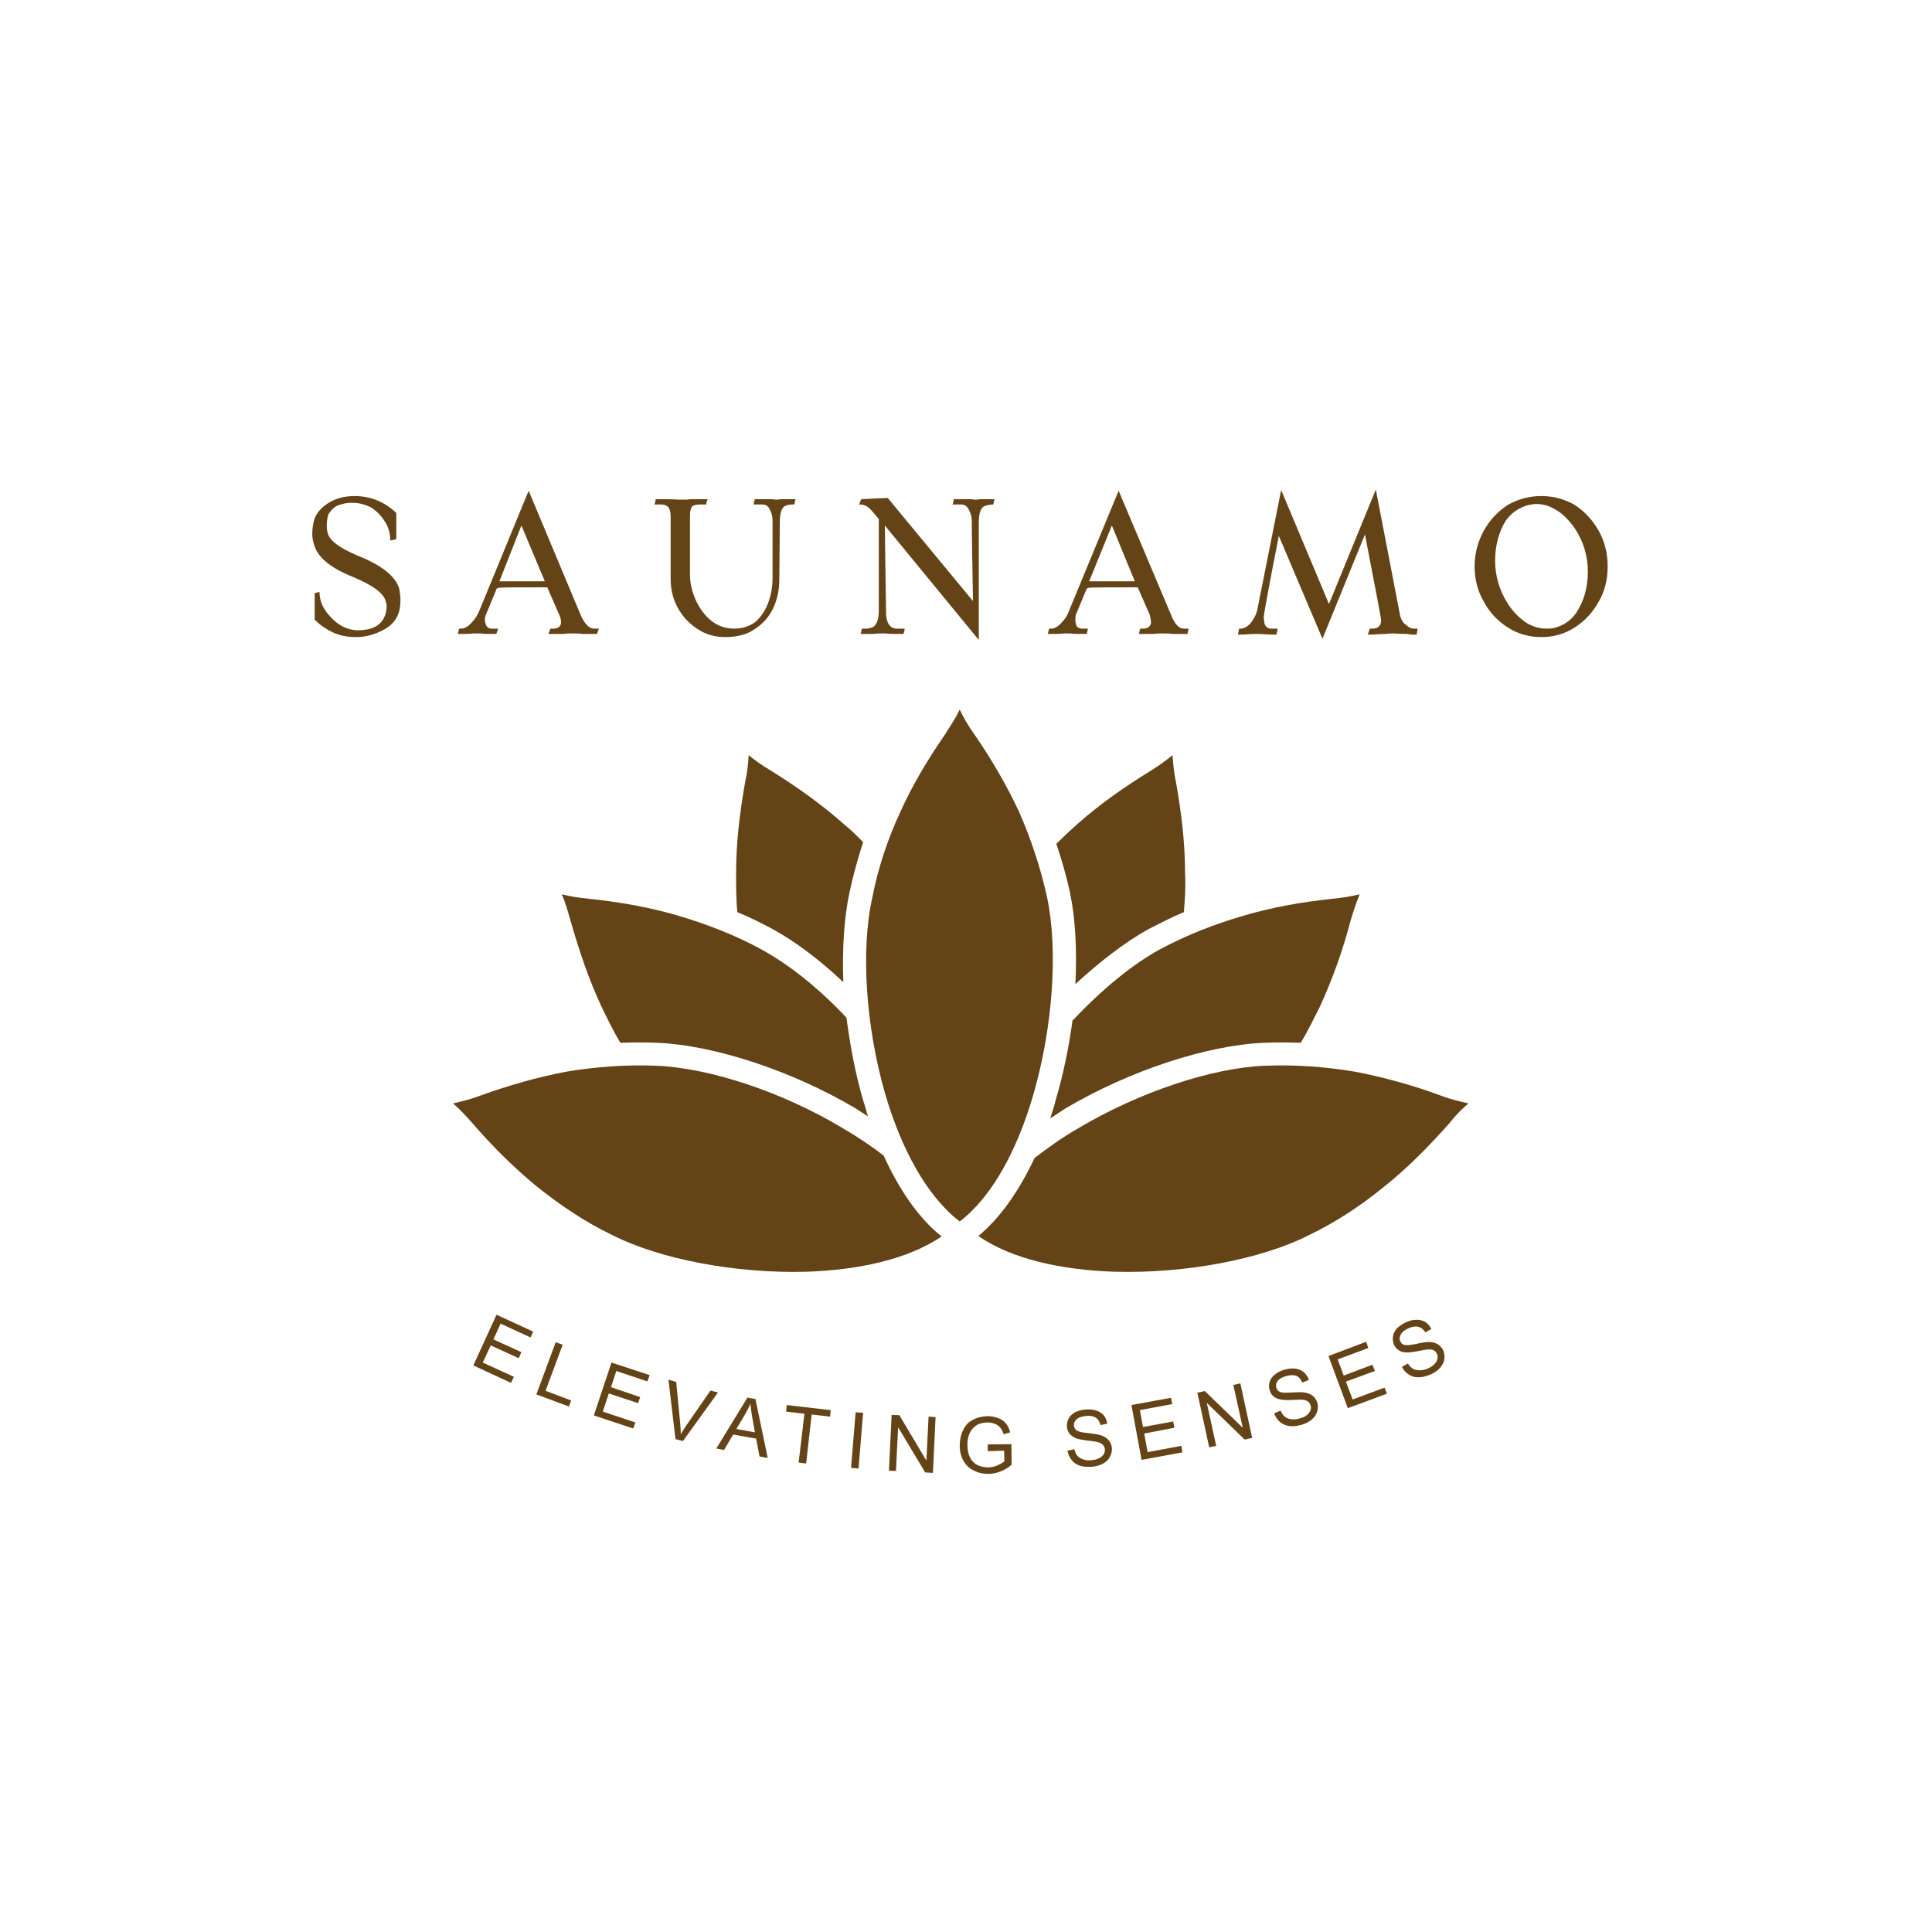
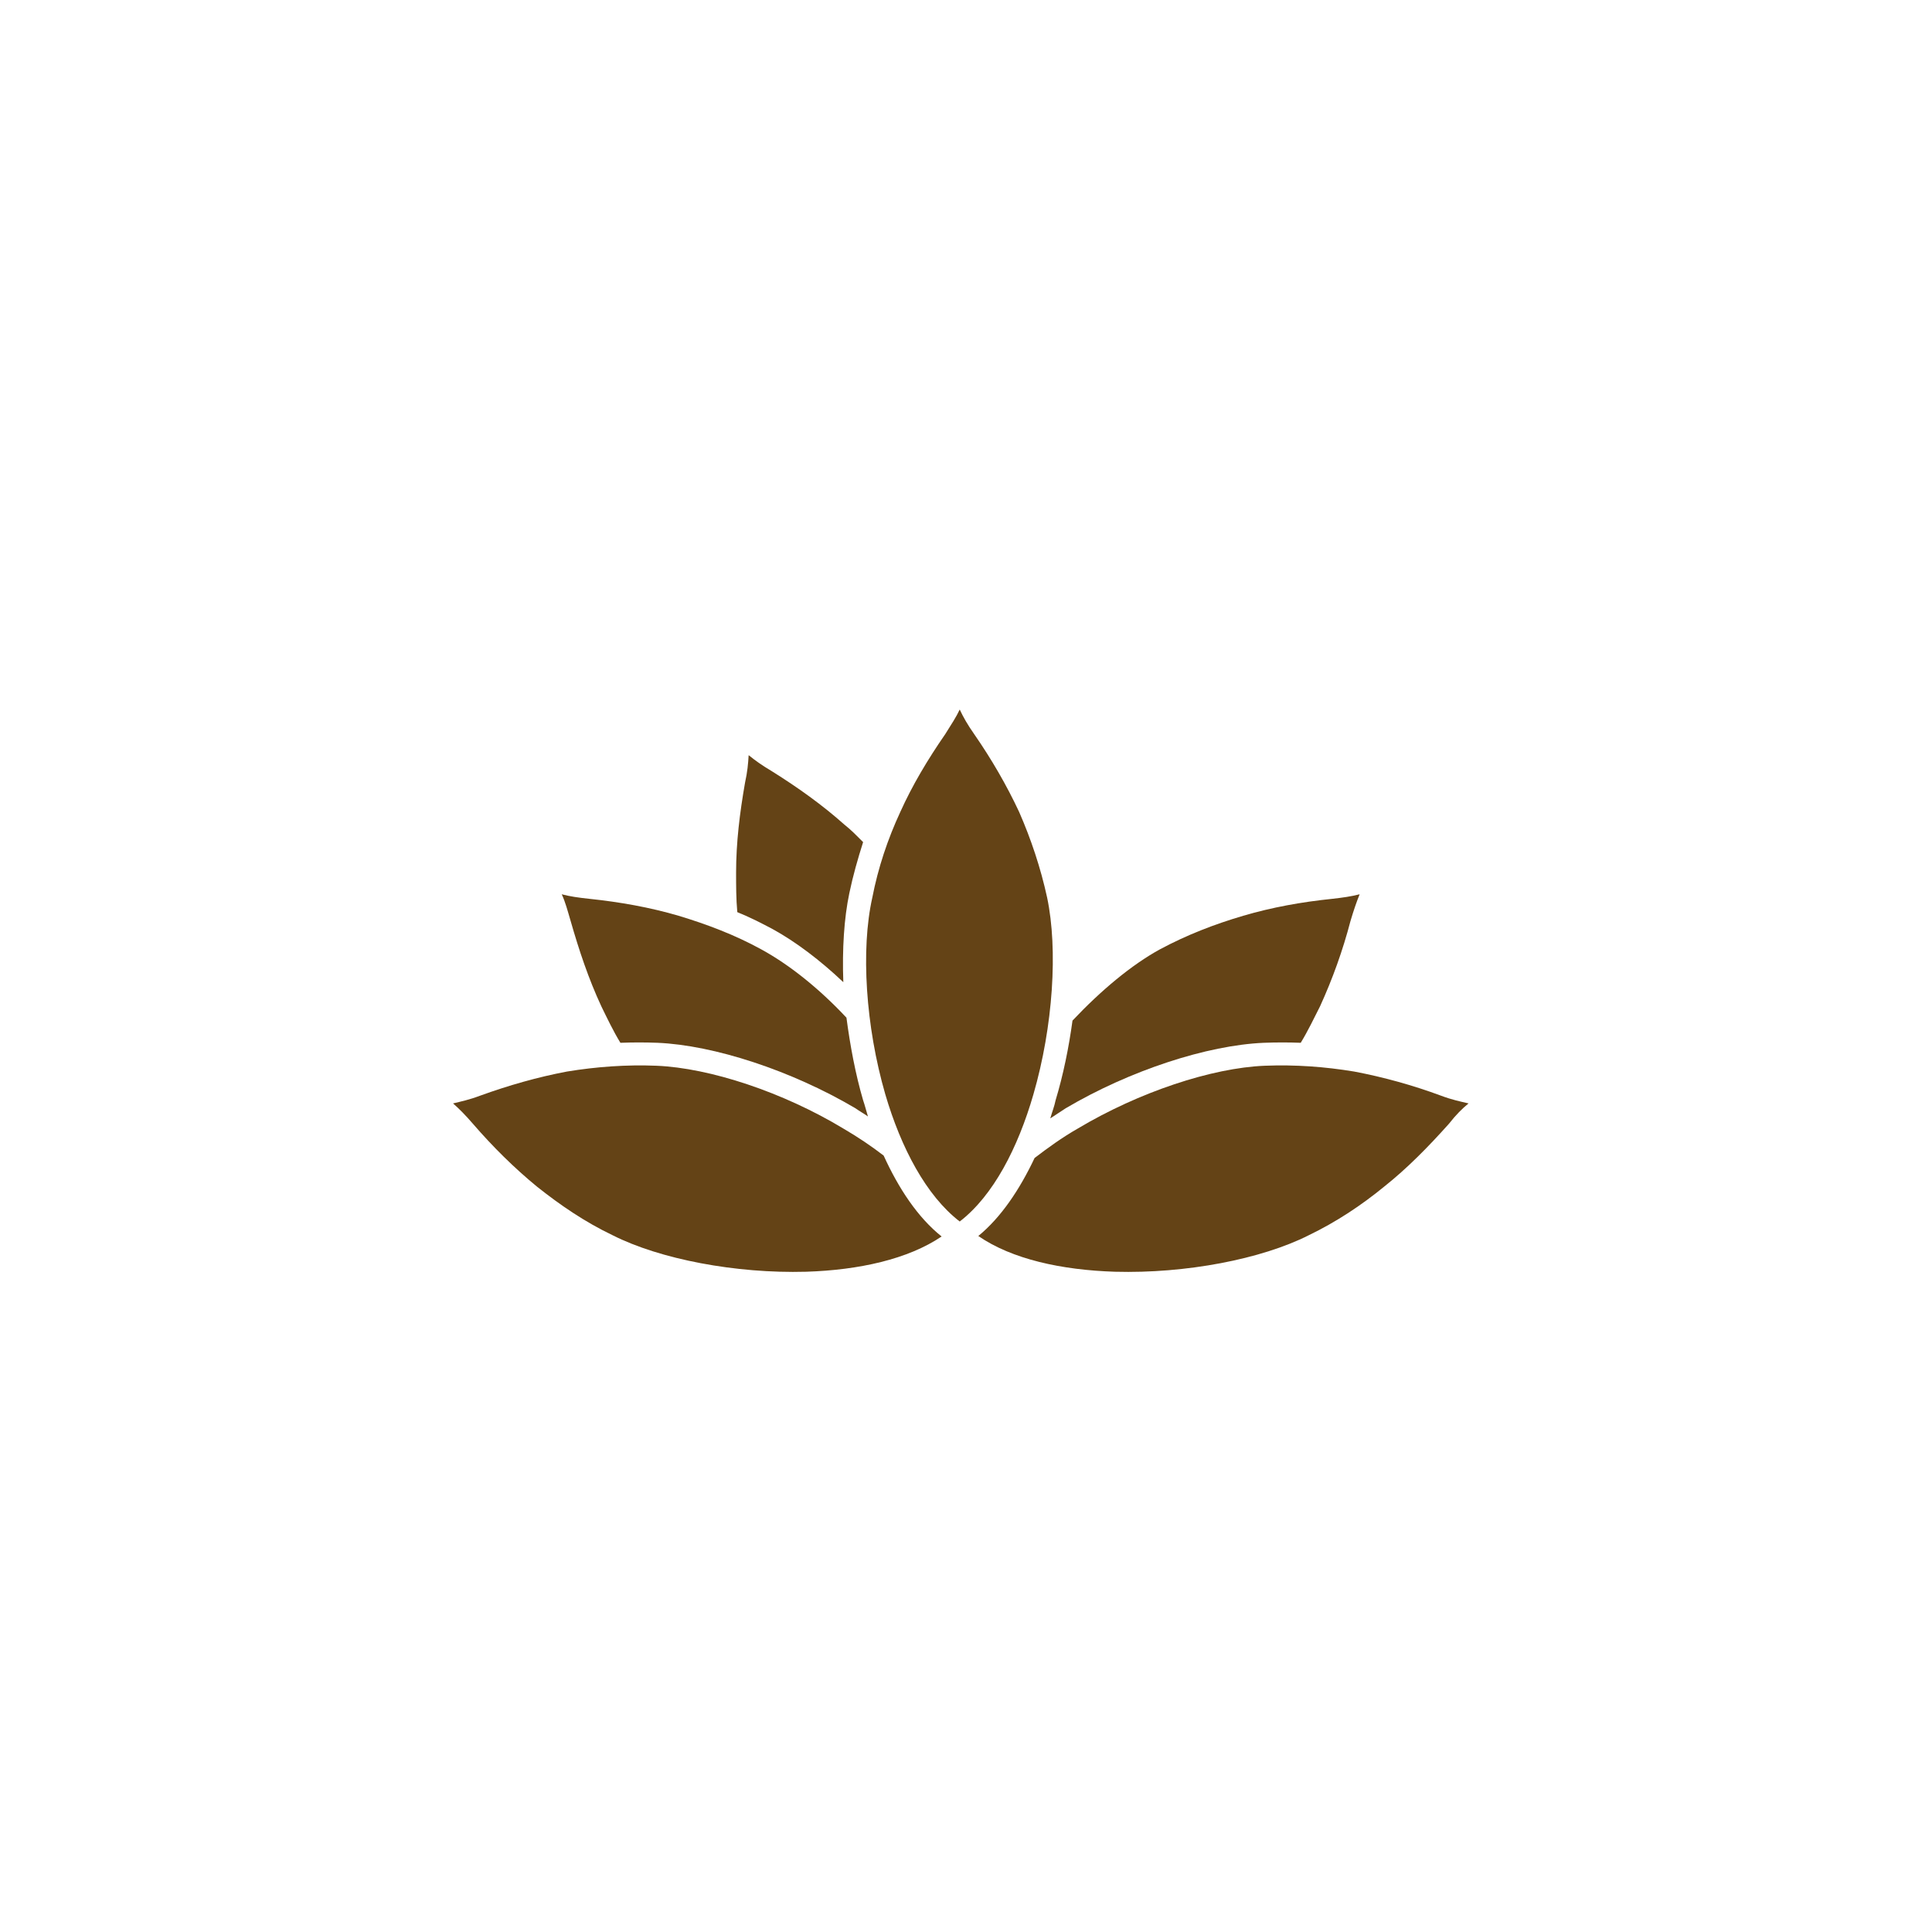
<svg xmlns="http://www.w3.org/2000/svg" viewBox="0 0 8000 8000" style="shape-rendering:geometricPrecision; text-rendering:geometricPrecision; image-rendering:optimizeQuality; fill-rule:evenodd; clip-rule:evenodd" version="1.1" height="8in" width="8in" xml:space="preserve">
  <defs>
    <style type="text/css">
   
    .fil0 {fill:none}
    .fil1 {fill:#644316}
    .fil2 {fill:#644316;fill-rule:nonzero}
   
  </style>
  </defs>
  <g id="Layer_x0020_1">
-     <rect height="8000" width="8000" class="fil0" />
-     <path d="M4870 3241c-10,-45 -12,-80 -15,-114 -27,22 -54,42 -94,67 -109,67 -211,139 -303,221 -27,24 -57,52 -84,79 22,65 42,134 57,204 22,106 29,238 22,377 102,-94 206,-174 303,-228 50,-25 97,-50 146,-70 5,-55 8,-109 5,-164 0,-124 -15,-246 -37,-372l0 0z" class="fil1" />
    <path d="M3100 3127c-2,34 -5,69 -15,114 -22,126 -37,248 -37,372 0,55 0,109 5,164 50,20 99,45 146,70 95,52 197,129 293,220 -5,-136 3,-265 25,-369 15,-72 35,-142 57,-211 -25,-25 -49,-50 -77,-72 -92,-82 -193,-154 -300,-221 -42,-25 -70,-45 -97,-67z" class="fil1" />
    <path d="M2326 3703c15,32 24,67 37,111 35,122 74,239 127,353 24,49 49,102 79,151 52,-2 102,-2 154,0 233,10 553,114 819,271 17,12 35,22 52,34 -7,-22 -12,-44 -20,-67 -32,-109 -54,-228 -69,-342 -114,-122 -239,-221 -353,-283 -109,-60 -226,-104 -342,-139 -119,-35 -244,-57 -368,-70 -47,-5 -82,-10 -116,-19l0 0z" class="fil1" />
    <path d="M5592 3814c13,-44 25,-79 38,-111 -35,9 -70,14 -115,19 -126,13 -248,35 -367,70 -119,35 -233,79 -345,139 -117,64 -243,169 -362,295 -15,110 -38,224 -70,330 -5,25 -15,50 -22,75 22,-15 42,-27 64,-42 266,-157 586,-261 820,-271 52,-2 104,-2 153,0 30,-49 55,-102 80,-151 52,-114 94,-231 126,-353l0 0z" class="fil1" />
    <path d="M6000 4653c29,-37 54,-62 81,-84 -34,-8 -69,-15 -114,-32 -116,-43 -238,-77 -360,-100 -121,-20 -243,-29 -370,-24 -220,9 -521,109 -774,260 -65,37 -124,80 -179,122 -62,131 -139,246 -233,323 139,96 345,141 566,148 293,8 606,-52 802,-151 114,-55 218,-124 312,-201 97,-77 184,-166 269,-261l0 0z" class="fil1" />
    <path d="M1876 4569c25,22 50,47 82,84 82,95 172,184 266,261 97,77 198,146 313,201 196,99 509,159 801,151 219,-7 422,-52 561,-146 -99,-79 -178,-199 -240,-335 -52,-40 -107,-77 -167,-112 -250,-151 -553,-251 -774,-260 -124,-5 -248,4 -370,24 -122,23 -241,57 -360,100 -45,17 -79,24 -112,32l0 0z" class="fil1" />
    <path d="M4034 3040c-28,-40 -45,-70 -60,-102 -15,32 -35,62 -60,102 -72,104 -136,211 -186,322 -52,112 -92,231 -116,355 -48,214 -28,532 54,815 65,221 169,419 308,526 139,-107 241,-305 305,-526 82,-283 102,-601 57,-815 -27,-124 -67,-243 -116,-355 -52,-111 -114,-218 -186,-322l0 0z" class="fil1" />
-     <path d="M1472 2638c-38,0 -70,-8 -95,-20 -27,-13 -52,-30 -74,-52l0 -110 20 -5c0,38 15,72 47,105 32,34 67,52 109,54 57,0 95,-17 112,-54 7,-13 10,-30 10,-47 0,-5 0,-10 -3,-15 -5,-35 -52,-70 -141,-107 -92,-37 -144,-82 -157,-134 -5,-15 -7,-30 -7,-40 0,-30 5,-52 10,-67 7,-17 17,-30 27,-40 35,-34 82,-52 137,-52 67,0 124,23 174,70l0 109 -25 5c0,-30 -8,-57 -23,-79 -15,-25 -34,-43 -57,-58 -25,-12 -49,-19 -77,-19 -10,0 -17,0 -29,2 -10,3 -23,5 -38,12 -12,8 -22,18 -30,30 -7,13 -9,33 -9,55 0,17 5,35 14,47 18,25 55,47 112,72 102,40 159,87 174,137 2,17 5,29 5,39 0,3 0,5 0,10l0 3c0,54 -22,94 -70,119 -37,20 -74,30 -116,30l0 0zm1000 -13l0 0c-20,0 -40,0 -62,0 -7,-2 -20,-2 -35,-2 -10,0 -20,0 -27,0 -7,2 -17,2 -27,2 -13,0 -28,0 -50,0l8 -22 12 0c15,0 25,-5 30,-15 2,-5 2,-7 2,-12 0,-10 -2,-18 -7,-30l-50 -114c-124,0 -191,0 -198,2 -8,0 -13,3 -13,8l-42 101c-3,5 -5,13 -5,20 0,3 0,5 0,10 2,5 2,12 7,20 5,5 10,10 18,10l30 0 -8 22c-35,0 -57,0 -64,-2 -8,0 -13,0 -18,0 -5,0 -7,0 -12,0 -15,2 -37,2 -65,2l5 -22 8 0c15,0 29,-8 44,-25 15,-15 25,-32 33,-52l203 -494 216 516c17,37 35,55 55,55l20 0 -8 22zm-216 -218l0 0 -97 -231 -91 231 188 0zm747 231l0 0c-42,0 -79,-10 -114,-33 -35,-22 -62,-52 -82,-87 -20,-37 -30,-76 -30,-121l0 -258c0,-35 -12,-50 -39,-50l-28 0c3,-10 5,-17 5,-22 40,0 72,0 97,2 5,0 13,0 20,0 10,0 17,0 25,-2 5,0 15,0 25,0 12,0 27,0 49,0 -2,2 -5,10 -7,22l-25 0c-15,0 -25,2 -32,7 -5,5 -10,18 -10,35l0 248c0,15 2,33 5,48 12,54 35,96 67,129 32,32 69,47 112,47 34,0 62,-10 86,-27 23,-20 40,-45 53,-77 12,-33 19,-67 19,-105l0 -238c0,-20 -5,-35 -12,-47 -7,-15 -17,-20 -30,-20l-37 0c2,-5 2,-10 2,-12 3,-3 3,-8 3,-10 37,0 62,0 74,0 8,2 13,2 18,2 5,0 7,0 12,-2 15,0 37,0 65,0l-5 22c-15,0 -25,0 -35,5 -17,5 -25,30 -25,69l-2 234c0,45 -8,84 -25,121 -17,35 -42,65 -77,87 -32,23 -74,33 -122,33l0 0zm1050 12l0 0 0 0 -389 -474c2,201 5,320 5,360 0,17 2,32 10,47 7,12 19,20 32,20l35 0c0,7 -3,15 -5,22 -35,0 -60,0 -72,-2 -8,0 -13,0 -18,0 -5,0 -10,0 -15,0 -5,0 -12,2 -22,2 -10,0 -27,0 -50,0l5 -22 18 0c10,0 17,-3 25,-5 17,-8 27,-30 27,-72l0 -377 -30 -35c-15,-18 -32,-25 -47,-25l-5 0c5,-10 7,-20 10,-22 10,0 47,-3 109,-5l353 427c-3,-164 -5,-273 -5,-333 0,-17 -5,-32 -13,-47 -7,-13 -17,-20 -30,-20l-37 0c3,-7 5,-15 5,-22 37,0 62,0 75,0 7,2 12,2 17,2 5,0 10,0 12,-2 15,0 35,0 65,0l-5 22c-15,0 -25,3 -32,5 -20,5 -28,30 -28,72l0 484 0 0zm864 -25l0 0c-22,0 -42,0 -62,0 -10,-2 -22,-2 -37,-2 -10,0 -17,0 -25,0 -7,2 -17,2 -30,2 -10,0 -27,0 -47,0l5 -22 13 0c14,0 24,-5 29,-15 3,-5 3,-7 3,-12 0,-10 -3,-18 -5,-30l-50 -114c-126,0 -193,0 -201,2 -7,0 -10,3 -12,8l-42 101c-3,5 -3,13 -3,20 0,3 0,5 0,10 0,5 3,12 5,20 5,5 12,10 20,10l27 0 -5 22c-37,0 -59,0 -67,-2 -5,0 -12,0 -17,0 -3,0 -8,0 -10,0 -18,2 -37,2 -67,2l5 -22 10 0c12,0 27,-8 42,-25 15,-15 25,-32 32,-52l204 -494 218 516c15,37 32,55 52,55l20 0 -5 22 0 0zm-218 -218l0 0 -95 -231 -94 231 189 0 0 0zm777 238l0 0 -181 -427 0 3c-43,216 -62,327 -62,332 0,5 0,13 2,20 0,8 2,15 7,20 5,7 13,10 20,10l28 0c0,7 -3,17 -5,25 -38,0 -60,-3 -67,-3l-23 0c-17,0 -42,3 -69,3l5 -25 7 0c13,0 27,-8 40,-22 12,-15 22,-33 27,-50l100 -502 198 472 194 -474 101 524c5,17 13,30 25,37 10,10 20,15 30,15l17 0 -4 25c-15,0 -28,0 -38,-3 -27,0 -47,-2 -59,-2 -10,0 -20,0 -28,2 -27,0 -52,3 -77,3l8 -25 12 0c23,0 35,-13 35,-35 0,-5 -22,-124 -67,-355l-176 432 0 0zm906 -7l0 0c-50,0 -97,-13 -139,-40 -42,-27 -75,-62 -99,-107 -25,-42 -38,-92 -38,-146 0,-52 13,-102 38,-147 24,-44 57,-79 99,-107 42,-24 89,-37 139,-37 52,0 97,13 139,37 42,28 74,63 99,107 25,45 37,95 37,147 0,54 -12,104 -37,146 -25,45 -57,80 -99,107 -42,27 -87,40 -139,40zm20 -35l0 0c12,0 22,0 34,-3 40,-10 70,-32 92,-64 30,-47 47,-102 47,-169 0,-62 -17,-122 -52,-176 -24,-35 -52,-65 -84,-82 -25,-15 -50,-22 -77,-22 -10,0 -22,2 -32,4 -40,10 -72,33 -95,65 -29,47 -44,102 -44,166 0,62 17,122 52,177 22,34 49,62 84,84 23,12 47,20 75,20z" class="fil1" />
-     <path d="M1960 5654l96 -210 152 70 -11 24 -124 -57 -30 65 116 53 -11 25 -116 -53 -33 71 129 59 -12 25 -156 -72zm261 120l80 -216 29 10 -71 191 106 40 -9 25 -135 -50zm238 87l73 -219 158 52 -9 26 -129 -43 -22 67 121 41 -9 25 -121 -40 -25 75 135 45 -9 25 -163 -54zm338 98l-29 -246 32 9 17 177c1,14 2,27 2,40 7,-12 14,-23 21,-34l102 -147 31 8 -145 201 -31 -8zm169 39l129 -211 33 6 51 244 -34 -6 -14 -74 -95 -17 -38 64 -32 -6zm83 -81l77 14 -12 -67c-3,-21 -6,-38 -7,-51 -6,14 -13,28 -21,42l-37 62zm258 139l24 -202 -76 -9 3 -27 182 21 -3 27 -76 -9 -23 203 -31 -4zm217 22l19 -230 31 2 -19 231 -31 -3zm157 12l11 -231 32 1 112 188 9 -182 29 2 -11 231 -32 -2 -112 -187 -9 181 -29 -1zm409 -81l0 -28 98 -1 1 85c-15,13 -30,22 -46,28 -16,6 -32,10 -49,10 -23,0 -43,-4 -62,-14 -19,-9 -33,-23 -43,-41 -10,-18 -15,-39 -15,-61 0,-23 4,-44 13,-63 9,-20 22,-35 40,-44 17,-10 38,-15 61,-16 16,0 31,3 45,8 14,5 24,12 32,22 8,9 14,22 18,37l-27 8c-4,-11 -8,-21 -14,-27 -5,-7 -12,-12 -22,-16 -10,-4 -20,-6 -32,-6 -14,1 -26,3 -36,7 -10,5 -18,11 -24,18 -6,7 -11,14 -14,23 -6,14 -9,30 -8,47 0,20 4,37 11,51 7,14 18,24 31,31 14,6 29,9 44,9 13,0 26,-3 38,-8 13,-6 22,-11 29,-17l-1 -44 -68 2zm330 -2l29 -6c2,11 6,20 12,27 6,7 15,12 25,15 11,4 23,5 36,3 12,-1 22,-4 31,-9 8,-4 14,-10 18,-16 3,-7 5,-14 4,-21 -1,-7 -4,-13 -9,-18 -4,-5 -12,-8 -22,-11 -6,-1 -20,-4 -42,-6 -22,-3 -37,-6 -46,-9 -11,-5 -20,-11 -27,-19 -6,-8 -10,-17 -11,-28 -1,-11 1,-23 6,-33 5,-11 14,-20 26,-27 12,-6 26,-11 41,-12 17,-2 33,-1 46,3 14,4 25,11 33,20 8,10 13,22 15,35l-28 6c-4,-14 -10,-25 -20,-31 -10,-6 -24,-9 -41,-7 -19,3 -32,7 -39,15 -8,8 -11,16 -10,26 1,8 5,15 11,19 7,5 22,9 48,11 25,3 43,6 52,9 14,5 25,11 32,20 8,9 12,19 14,31 1,13 -1,25 -7,36 -5,12 -14,21 -27,29 -12,7 -27,12 -43,14 -21,2 -38,1 -53,-3 -15,-5 -27,-12 -36,-24 -10,-11 -15,-24 -18,-39zm307 38l-42 -227 164 -30 5 26 -134 25 13 70 125 -23 5 26 -125 24 14 77 140 -26 4 27 -169 31zm280 -52l-49 -226 31 -7 157 152 -39 -177 29 -7 49 226 -31 7 -157 -152 39 178 -29 6zm269 -141l27 -11c4,11 10,19 17,25 7,6 16,9 27,11 12,1 24,0 36,-4 11,-3 21,-7 28,-13 8,-6 13,-13 15,-20 3,-7 3,-14 1,-20 -2,-7 -6,-13 -11,-17 -6,-4 -14,-6 -24,-7 -7,-1 -21,0 -43,1 -21,1 -37,0 -46,-2 -13,-2 -23,-7 -30,-13 -8,-7 -13,-16 -16,-26 -3,-11 -3,-22 0,-34 4,-12 11,-22 22,-30 10,-9 23,-15 38,-20 17,-5 32,-6 46,-5 14,2 26,7 36,15 9,9 17,19 21,32l-28 11c-5,-14 -13,-23 -24,-28 -11,-4 -25,-4 -42,1 -18,5 -30,12 -36,21 -6,9 -8,18 -5,27 2,8 7,14 14,17 7,4 23,5 49,3 25,-1 43,-2 53,0 15,2 26,7 35,14 9,7 15,17 19,29 3,12 3,24 -1,36 -3,12 -11,23 -22,33 -11,9 -24,16 -40,21 -20,6 -37,8 -53,6 -15,-2 -28,-8 -39,-17 -11,-9 -19,-22 -24,-36zm305 -21l-80 -216 156 -59 9 26 -127 47 25 67 119 -45 10 26 -120 44 28 74 132 -49 10 25 -162 60zm224 -171l25 -14c6,10 13,17 21,22 7,4 17,6 28,6 12,0 24,-3 35,-8 11,-5 20,-11 26,-18 7,-7 11,-14 12,-21 2,-8 1,-15 -2,-21 -3,-7 -7,-11 -14,-15 -6,-3 -14,-4 -24,-3 -7,0 -21,3 -42,7 -22,4 -37,6 -47,5 -12,0 -23,-3 -31,-9 -9,-5 -15,-13 -20,-23 -4,-10 -6,-22 -4,-34 2,-12 7,-23 16,-33 10,-10 22,-18 36,-25 15,-7 30,-11 44,-11 14,-1 27,3 38,9 11,7 19,17 25,29l-25 14c-8,-13 -17,-20 -29,-23 -11,-3 -25,-1 -41,6 -17,8 -28,17 -32,27 -5,9 -6,18 -2,27 4,8 9,13 17,15 8,2 24,1 49,-4 25,-6 42,-8 52,-8 15,0 27,3 37,9 10,6 17,14 23,25 5,12 6,23 5,36 -2,13 -8,25 -17,36 -10,11 -22,20 -37,27 -19,8 -36,13 -51,13 -16,1 -30,-3 -42,-11 -12,-7 -22,-18 -29,-32z" class="fil2" />
  </g>
</svg>